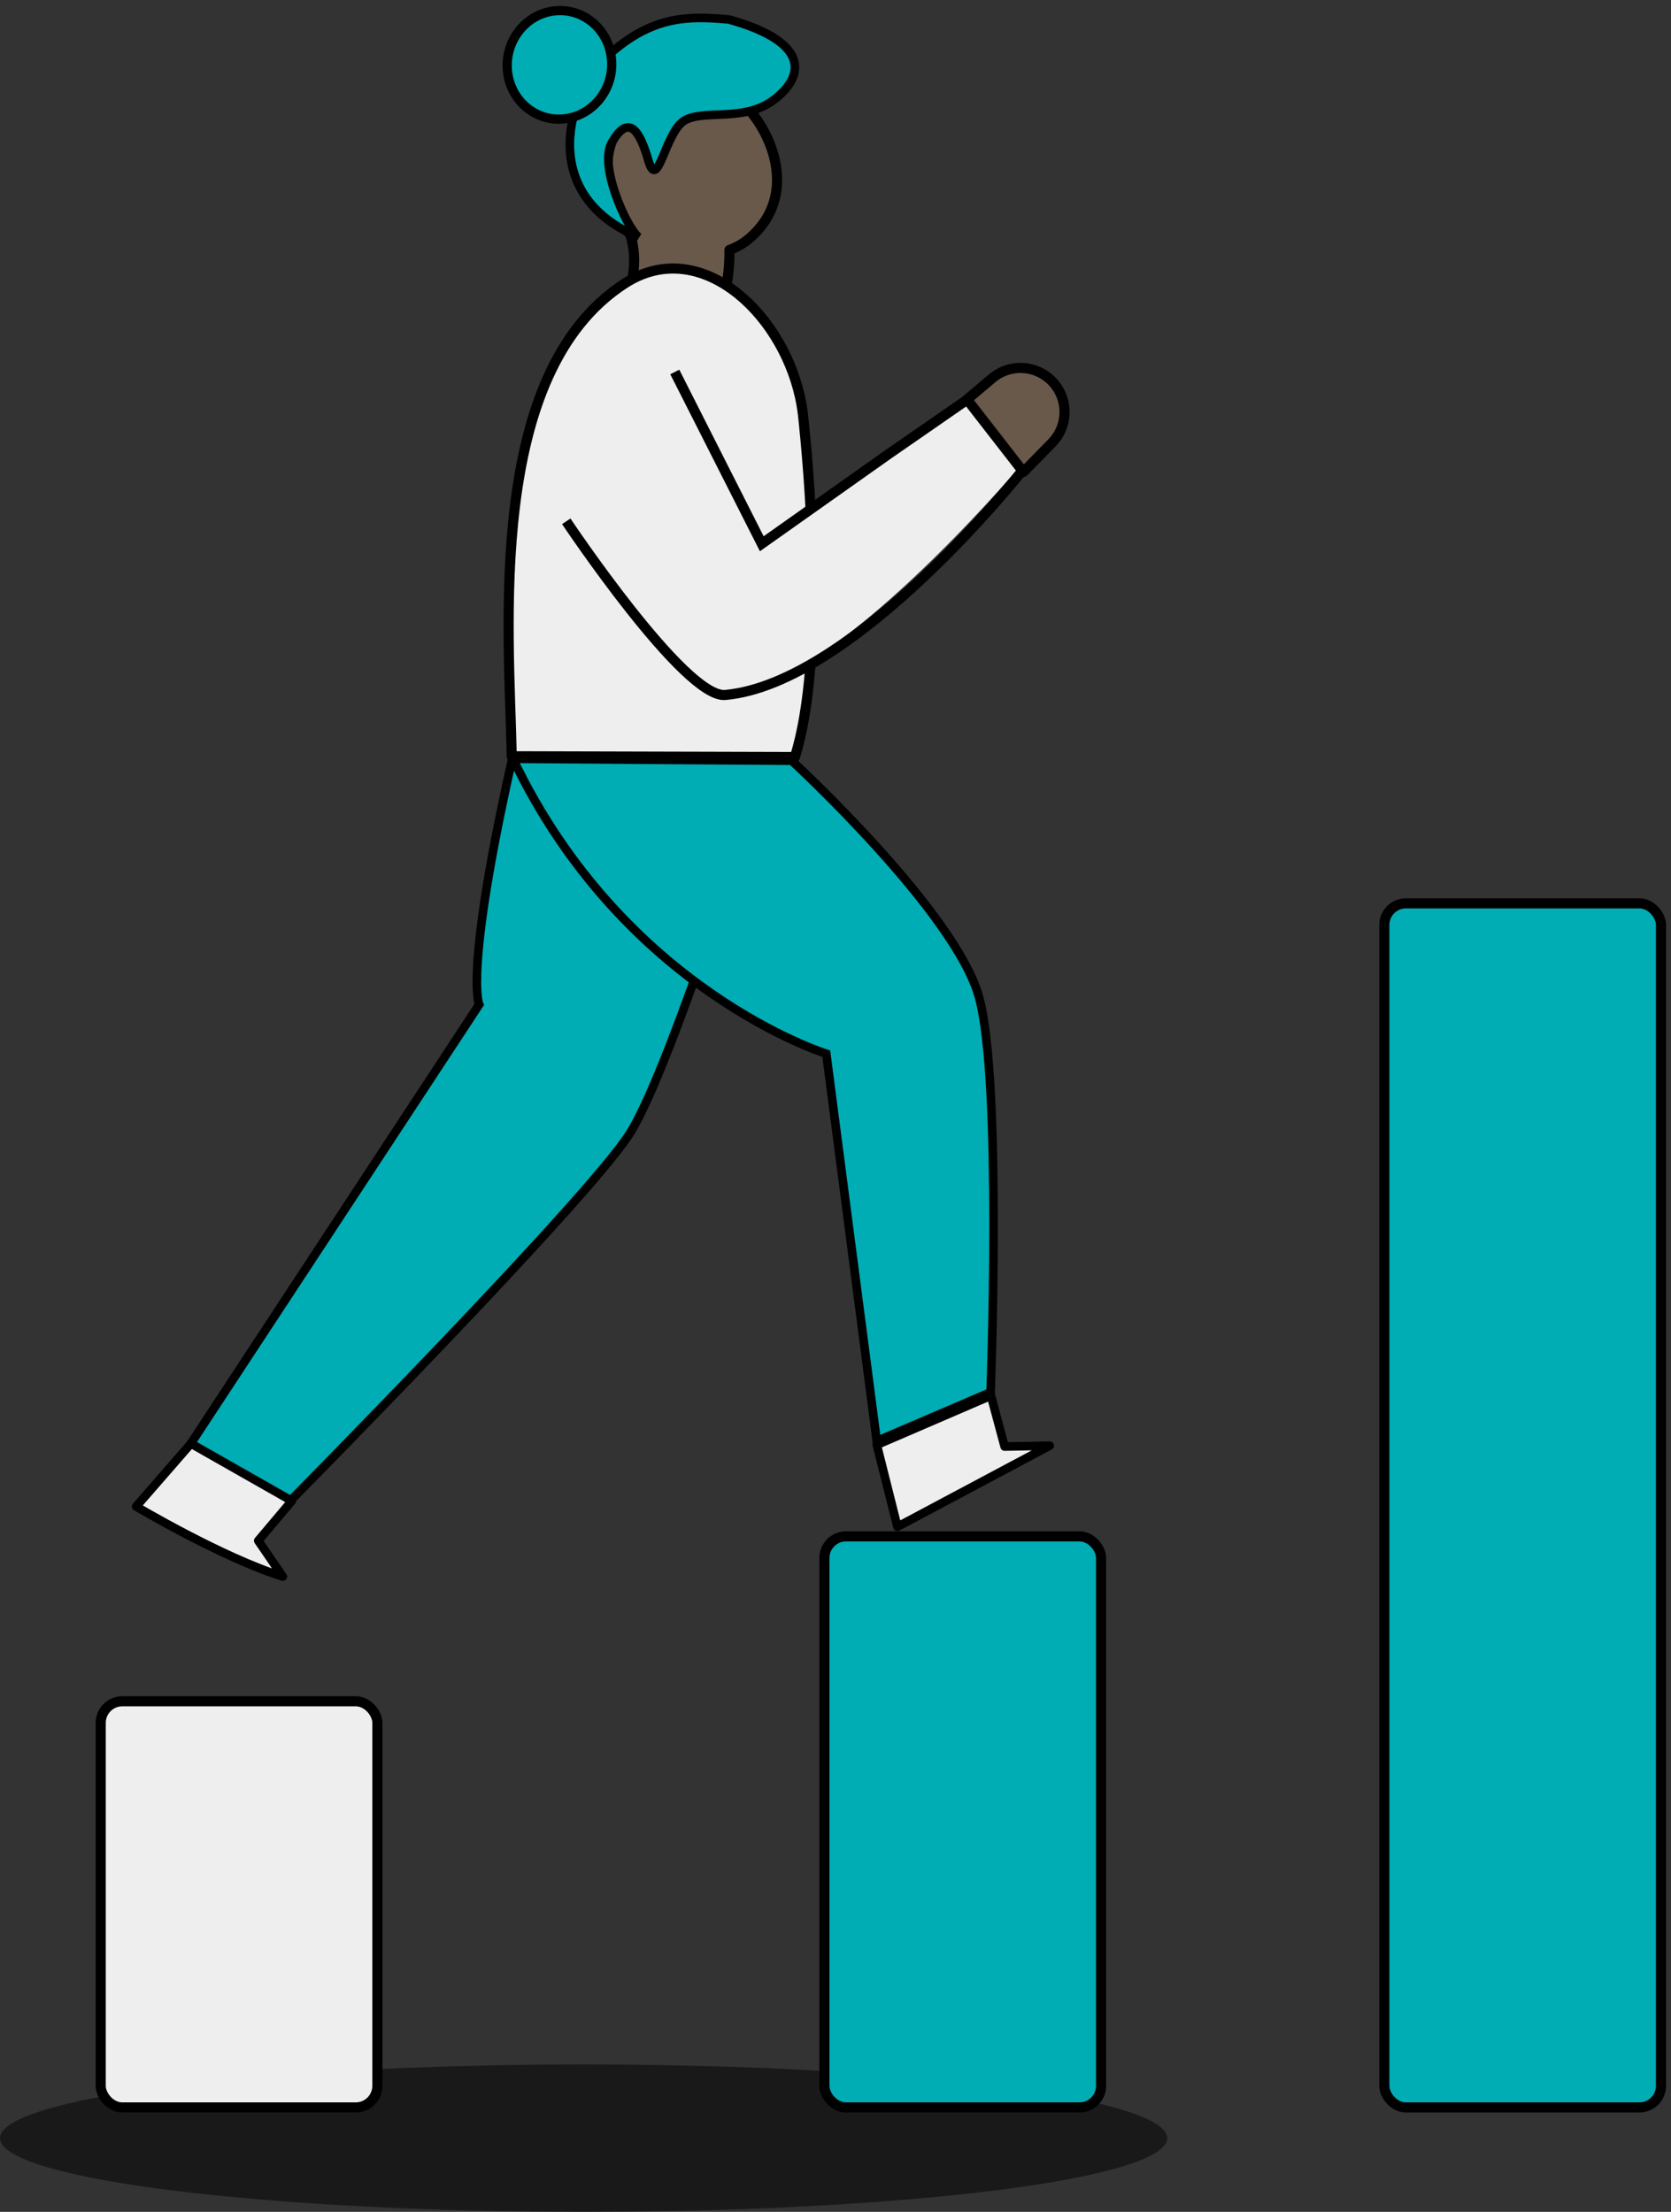
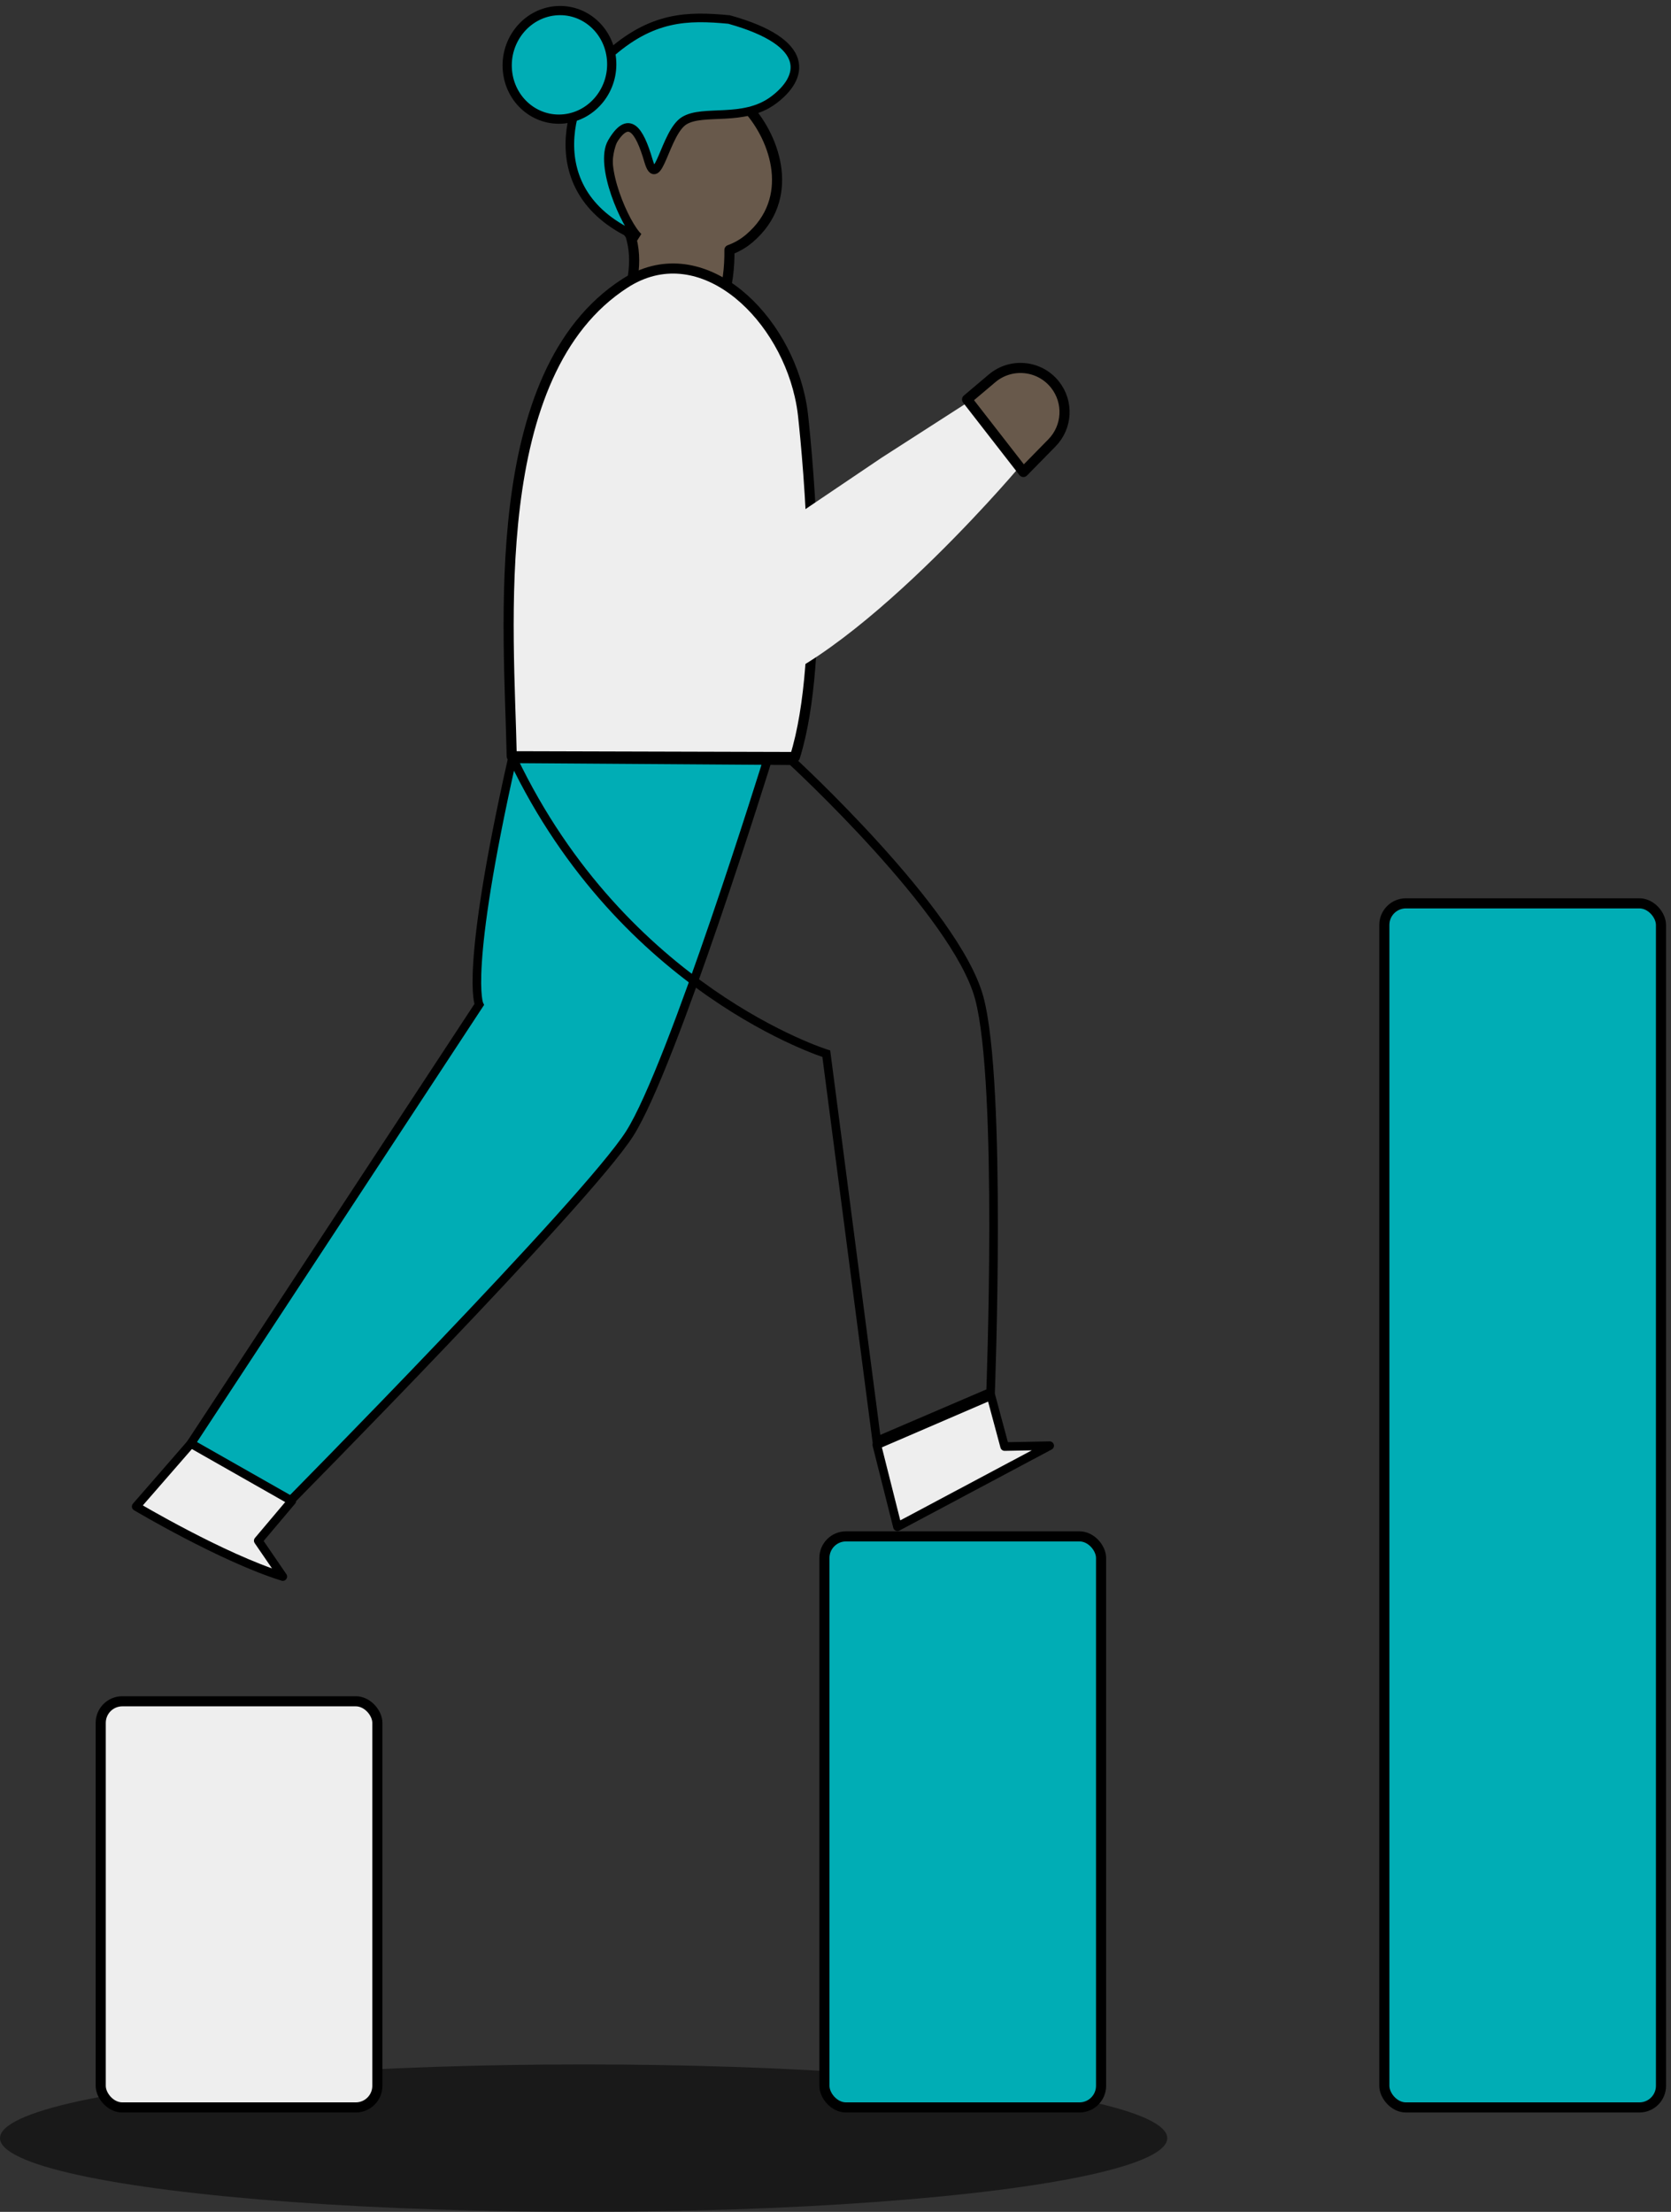
<svg xmlns="http://www.w3.org/2000/svg" width="272" height="360" viewBox="0 0 272 360" fill="none">
  <rect x="0" y="0" width="272" height="360" fill="#333333" stroke="none" />
  <ellipse cx="95" cy="348" rx="95" ry="12" fill="black" fill-opacity="0.5" />
  <rect x="134.196" y="250.056" width="45.031" height="92.944" rx="3.515" fill="#00ADB5" stroke="black" stroke-width="1.645" stroke-linejoin="round" />
  <rect x="16.395" y="276.895" width="45.031" height="66.105" rx="3.515" fill="#EEEEEE" stroke="black" stroke-width="1.645" stroke-linejoin="round" />
  <rect x="225.338" y="147.026" width="45.031" height="195.974" rx="3.515" fill="#00ADB5" stroke="black" stroke-width="1.645" stroke-linejoin="round" />
  <path d="M83.389 123.463L125 123.463C125 123.463 109.5 173.5 102.5 184.5C95.5 195.5 46.613 244.925 46.613 244.925L31.054 234.969L78 163.5C78 163.5 75.5 158.5 83.389 123.463Z" fill="#00ADB5" stroke="black" stroke-width="1.399" />
  <path d="M47.503 244.283L31.084 234.951L22.167 245.195C22.167 245.195 36.16 253.526 46.034 256.599L42.036 250.761L47.503 244.283Z" fill="#EEEEEE" stroke="black" stroke-width="1.399" stroke-linejoin="round" />
-   <path d="M83.5 123.5L128.879 123.814C128.879 123.814 155.635 148.42 159.396 162.412C163.158 176.405 161.243 226.605 161.243 226.605L142.717 234.545L134.5 171.5C134.5 171.5 101.537 161.267 83.5 123.5Z" fill="#00ADB5" />
  <path d="M83.5 123.5L83.505 122.8C83.264 122.799 83.039 122.921 82.91 123.125C82.78 123.328 82.765 123.584 82.869 123.801L83.5 123.5ZM128.879 123.814L129.352 123.299L129.154 123.116L128.884 123.114L128.879 123.814ZM161.243 226.605L161.519 227.248L161.925 227.074L161.942 226.632L161.243 226.605ZM142.717 234.545L142.024 234.636L142.143 235.552L142.993 235.188L142.717 234.545ZM134.5 171.5L135.194 171.409L135.136 170.965L134.707 170.832L134.5 171.5ZM83.495 124.199L128.874 124.513L128.884 123.114L83.505 122.8L83.495 124.199ZM160.967 225.962L142.442 233.902L142.993 235.188L161.519 227.248L160.967 225.962ZM143.411 234.455L135.194 171.409L133.806 171.59L142.024 234.636L143.411 234.455ZM134.5 171.5C134.707 170.832 134.708 170.832 134.708 170.832C134.707 170.832 134.707 170.832 134.707 170.832C134.706 170.831 134.705 170.831 134.704 170.831C134.7 170.83 134.695 170.828 134.688 170.826C134.674 170.821 134.652 170.814 134.622 170.804C134.562 170.785 134.472 170.755 134.352 170.714C134.113 170.632 133.757 170.506 133.295 170.332C132.373 169.984 131.03 169.443 129.36 168.675C126.019 167.14 121.372 164.701 116.163 161.088C105.745 153.863 93.087 141.95 84.131 123.198L82.869 123.801C91.95 142.816 104.792 154.904 115.365 162.237C120.652 165.903 125.372 168.382 128.776 169.946C130.478 170.728 131.851 171.282 132.801 171.641C133.277 171.82 133.646 171.951 133.899 172.037C134.025 172.081 134.122 172.113 134.188 172.134C134.221 172.145 134.247 172.153 134.264 172.159C134.273 172.161 134.28 172.164 134.284 172.165C134.287 172.166 134.289 172.166 134.29 172.167C134.291 172.167 134.291 172.167 134.292 172.167C134.292 172.168 134.293 172.168 134.5 171.5ZM128.879 123.814C128.405 124.328 128.406 124.328 128.406 124.329C128.406 124.329 128.406 124.329 128.406 124.329C128.407 124.33 128.408 124.331 128.41 124.333C128.413 124.335 128.418 124.34 128.424 124.346C128.437 124.357 128.456 124.375 128.481 124.398C128.531 124.444 128.605 124.514 128.703 124.605C128.899 124.787 129.187 125.057 129.555 125.406C130.291 126.103 131.348 127.116 132.628 128.376C135.188 130.895 138.641 134.398 142.209 138.335C145.778 142.275 149.455 146.64 152.471 150.883C155.496 155.141 157.814 159.22 158.721 162.594L160.072 162.231C159.098 158.609 156.66 154.364 153.611 150.073C150.552 145.768 146.835 141.357 143.245 137.396C139.654 133.433 136.182 129.91 133.609 127.378C132.322 126.112 131.259 125.093 130.517 124.391C130.146 124.039 129.856 123.767 129.657 123.582C129.558 123.489 129.482 123.419 129.431 123.371C129.405 123.348 129.386 123.33 129.373 123.317C129.366 123.311 129.361 123.307 129.358 123.304C129.356 123.302 129.355 123.301 129.354 123.3C129.353 123.3 129.353 123.299 129.353 123.299C129.353 123.299 129.352 123.299 128.879 123.814ZM158.721 162.594C159.64 166.013 160.224 171.707 160.574 178.382C160.922 185.039 161.035 192.612 161.031 199.755C161.027 206.898 160.905 213.604 160.784 218.526C160.724 220.986 160.664 223 160.619 224.398C160.596 225.097 160.578 225.643 160.565 226.013C160.558 226.198 160.553 226.34 160.549 226.435C160.548 226.482 160.546 226.518 160.545 226.542C160.545 226.554 160.545 226.563 160.544 226.57C160.544 226.572 160.544 226.575 160.544 226.576C160.544 226.577 160.544 226.578 160.544 226.578C160.544 226.578 160.544 226.578 161.243 226.605C161.942 226.632 161.942 226.632 161.942 226.631C161.942 226.631 161.942 226.63 161.942 226.629C161.942 226.628 161.942 226.625 161.942 226.622C161.943 226.616 161.943 226.607 161.943 226.595C161.944 226.57 161.946 226.534 161.947 226.486C161.951 226.391 161.956 226.248 161.963 226.063C161.976 225.691 161.994 225.144 162.017 224.443C162.062 223.042 162.122 221.024 162.183 218.56C162.304 213.631 162.426 206.913 162.43 199.756C162.434 192.601 162.321 185 161.97 178.309C161.621 171.636 161.034 165.808 160.072 162.231L158.721 162.594Z" fill="black" />
  <path fill-rule="evenodd" clip-rule="evenodd" d="M118.736 40.685C119.886 40.265 120.982 39.651 121.982 38.799C129.53 32.369 126.293 22.667 121.725 17.616C117.158 12.565 89.214 14.58 102.396 37.979C102.451 38.012 102.508 38.046 102.565 38.08C104.039 42.77 102.796 46.792 101.305 51.618C100.697 53.587 100.047 55.689 99.524 58.024L113.505 57.023C117.347 51.805 118.804 46.545 118.736 40.685Z" fill="#68594B" />
  <path d="M121.982 38.799L122.515 39.425L122.515 39.425L121.982 38.799ZM118.736 40.685L118.454 39.912C118.126 40.032 117.909 40.345 117.913 40.694L118.736 40.685ZM121.725 17.616L122.335 17.065L121.725 17.616ZM102.396 37.979L101.679 38.383C101.749 38.507 101.85 38.61 101.971 38.684L102.396 37.979ZM102.565 38.08L103.35 37.833C103.289 37.639 103.158 37.474 102.982 37.371L102.565 38.08ZM101.305 51.618L100.519 51.375L100.519 51.375L101.305 51.618ZM99.524 58.024L98.721 57.844C98.664 58.098 98.731 58.364 98.901 58.561C99.07 58.758 99.323 58.863 99.583 58.845L99.524 58.024ZM113.505 57.023L113.563 57.843C113.803 57.826 114.024 57.704 114.167 57.51L113.505 57.023ZM121.449 38.173C120.528 38.958 119.518 39.524 118.454 39.912L119.017 41.457C120.254 41.006 121.436 40.345 122.515 39.425L121.449 38.173ZM121.115 18.168C123.304 20.587 125.166 24.12 125.58 27.783C125.99 31.408 124.988 35.158 121.449 38.173L122.515 39.425C126.524 36.011 127.678 31.695 127.214 27.598C126.755 23.539 124.715 19.696 122.335 17.065L121.115 18.168ZM103.112 37.575C99.872 31.824 99.243 27.532 100.011 24.412C100.774 21.315 102.959 19.196 105.756 17.872C108.565 16.543 111.934 16.048 114.883 16.198C116.353 16.273 117.694 16.507 118.788 16.863C119.897 17.224 120.68 17.687 121.115 18.168L122.335 17.065C121.629 16.283 120.539 15.704 119.297 15.299C118.04 14.89 116.552 14.636 114.966 14.555C111.802 14.394 108.153 14.918 105.053 16.386C101.94 17.859 99.326 20.315 98.414 24.019C97.507 27.7 98.328 32.435 101.679 38.383L103.112 37.575ZM102.982 37.371C102.927 37.338 102.873 37.306 102.82 37.275L101.971 38.684C102.03 38.718 102.089 38.754 102.149 38.789L102.982 37.371ZM102.091 51.861C103.571 47.069 104.912 42.803 103.35 37.833L101.781 38.327C103.167 42.736 102.021 46.514 100.519 51.375L102.091 51.861ZM100.326 58.204C100.842 55.905 101.482 53.832 102.091 51.861L100.519 51.375C99.912 53.341 99.253 55.473 98.721 57.844L100.326 58.204ZM113.446 56.202L99.465 57.204L99.583 58.845L113.563 57.843L113.446 56.202ZM117.913 40.694C117.98 46.389 116.571 51.471 112.842 56.535L114.167 57.51C118.123 52.138 119.628 46.701 119.558 40.675L117.913 40.694Z" fill="black" />
  <path d="M129.391 123.211C134.552 106.783 131.525 75.046 130.715 67.592C130.599 66.522 130.414 65.472 130.176 64.423C127.022 50.519 113.713 38.387 101.73 46.111C78.986 60.771 82.886 102.357 83.296 123.086L129.391 123.211Z" fill="#EEEEEE" stroke="black" stroke-width="1.645" stroke-linejoin="round" />
  <path d="M165.5 76.5L157.5 65.5L143.5 74.5L123.5 88L107.936 58.604L90.87 85.133C90.87 85.133 109.358 113.848 118.75 113.014C135.866 111.493 165.5 76.5 165.5 76.5Z" fill="#EEEEEE" />
-   <path d="M109.839 60.54L124 88.5L144.5 74L157.5 65L166.5 76.5C166.5 76.5 139.051 111.245 118.045 113.111C111.434 113.699 92.173 84.846 92.173 84.846" stroke="black" stroke-width="1.645" />
  <path d="M161.483 61.58L157.415 65.016L166.586 76.818L171.232 72.081C173.76 69.504 173.978 65.45 171.742 62.616C169.23 59.432 164.58 58.963 161.483 61.58Z" fill="#68594B" stroke="black" stroke-width="1.645" stroke-linejoin="round" />
  <path d="M161.303 227.157L142.724 235.165L146.083 248.49L170.863 235.295L163.53 235.437L161.303 227.157Z" fill="#EEEEEE" stroke="black" stroke-width="1.399" stroke-linejoin="round" />
  <path d="M99.606 23.169C97.453 26.832 101.808 36.722 103.932 38.603C87.06 31.473 92.681 14.726 98.913 9.078C106.049 2.609 111.893 2.533 118.68 3.177C132.297 6.972 130.776 12.693 125.88 16.314C120.984 19.935 114.474 17.722 111.361 19.655C108.248 21.587 107.065 31.338 105.557 26.165C104.048 20.993 102.297 18.589 99.606 23.169Z" fill="#00ADB5" stroke="black" stroke-width="1.399" />
  <path d="M82.594 11.469C83.028 16.347 87.191 19.848 91.849 19.346C96.506 18.843 99.974 14.519 99.54 9.642C99.106 4.765 94.942 1.264 90.285 1.766C85.628 2.268 82.16 6.592 82.594 11.469Z" fill="#00ADB5" stroke="black" stroke-width="1.5" />
</svg>